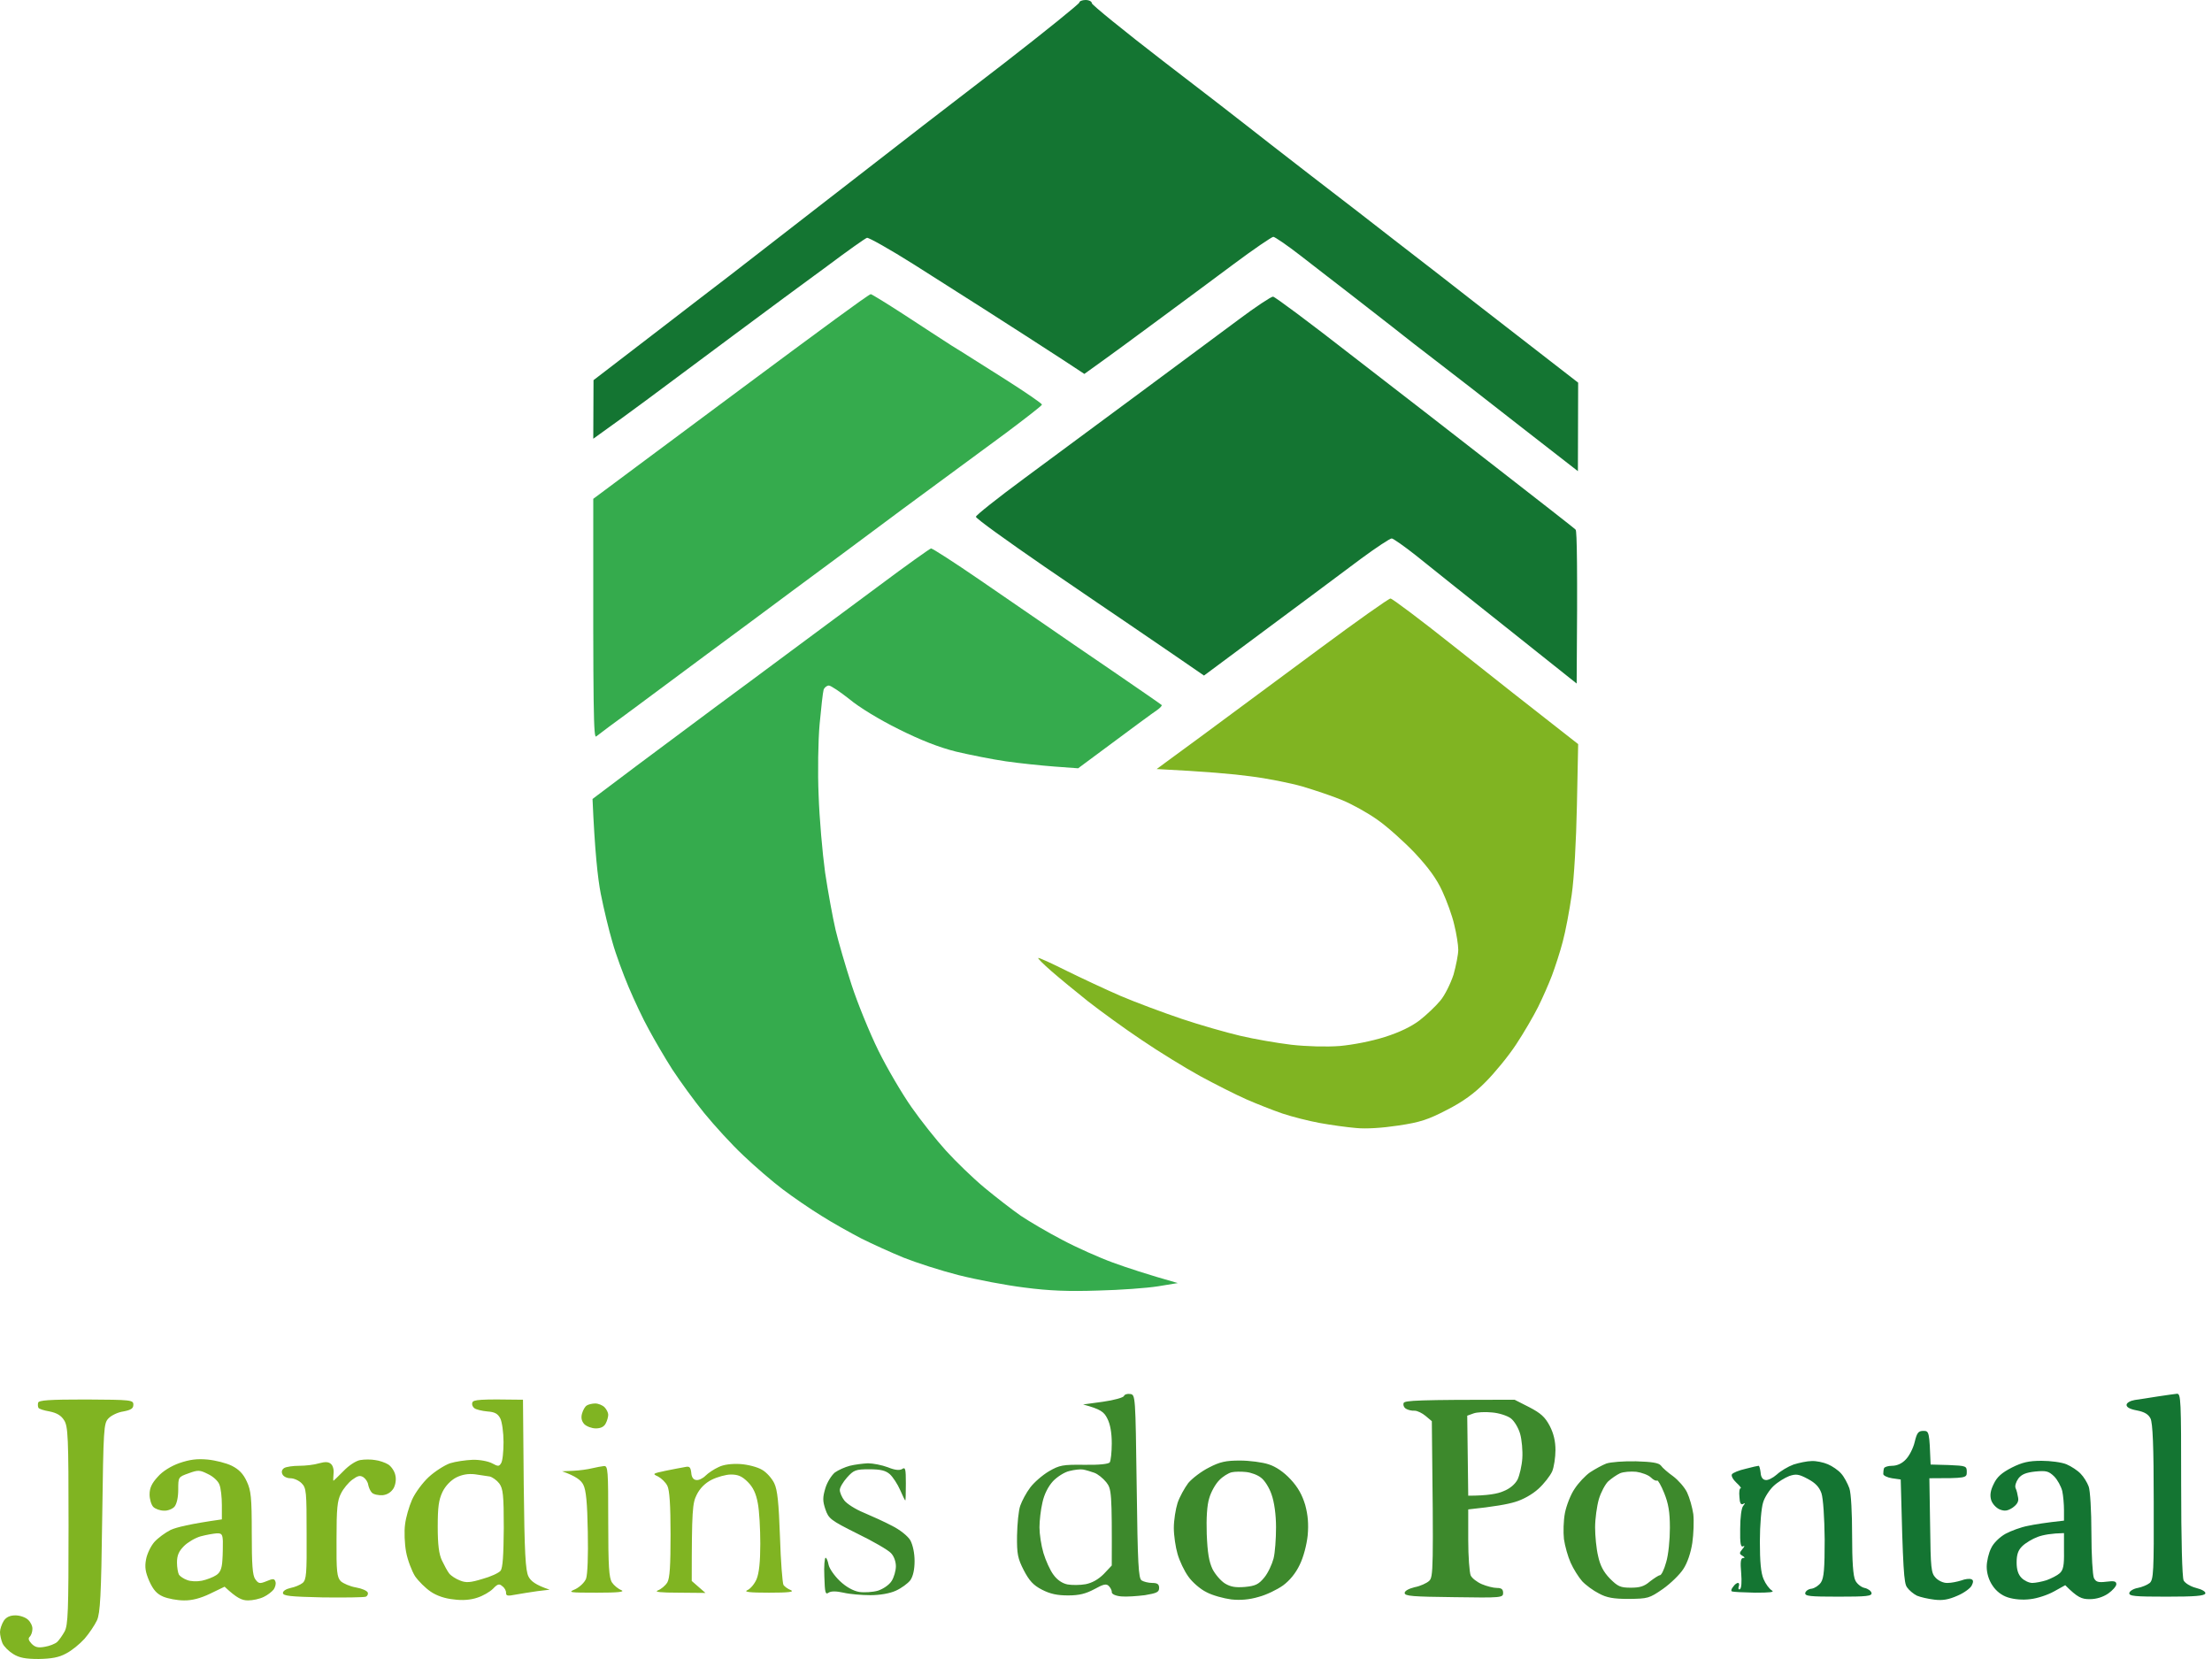
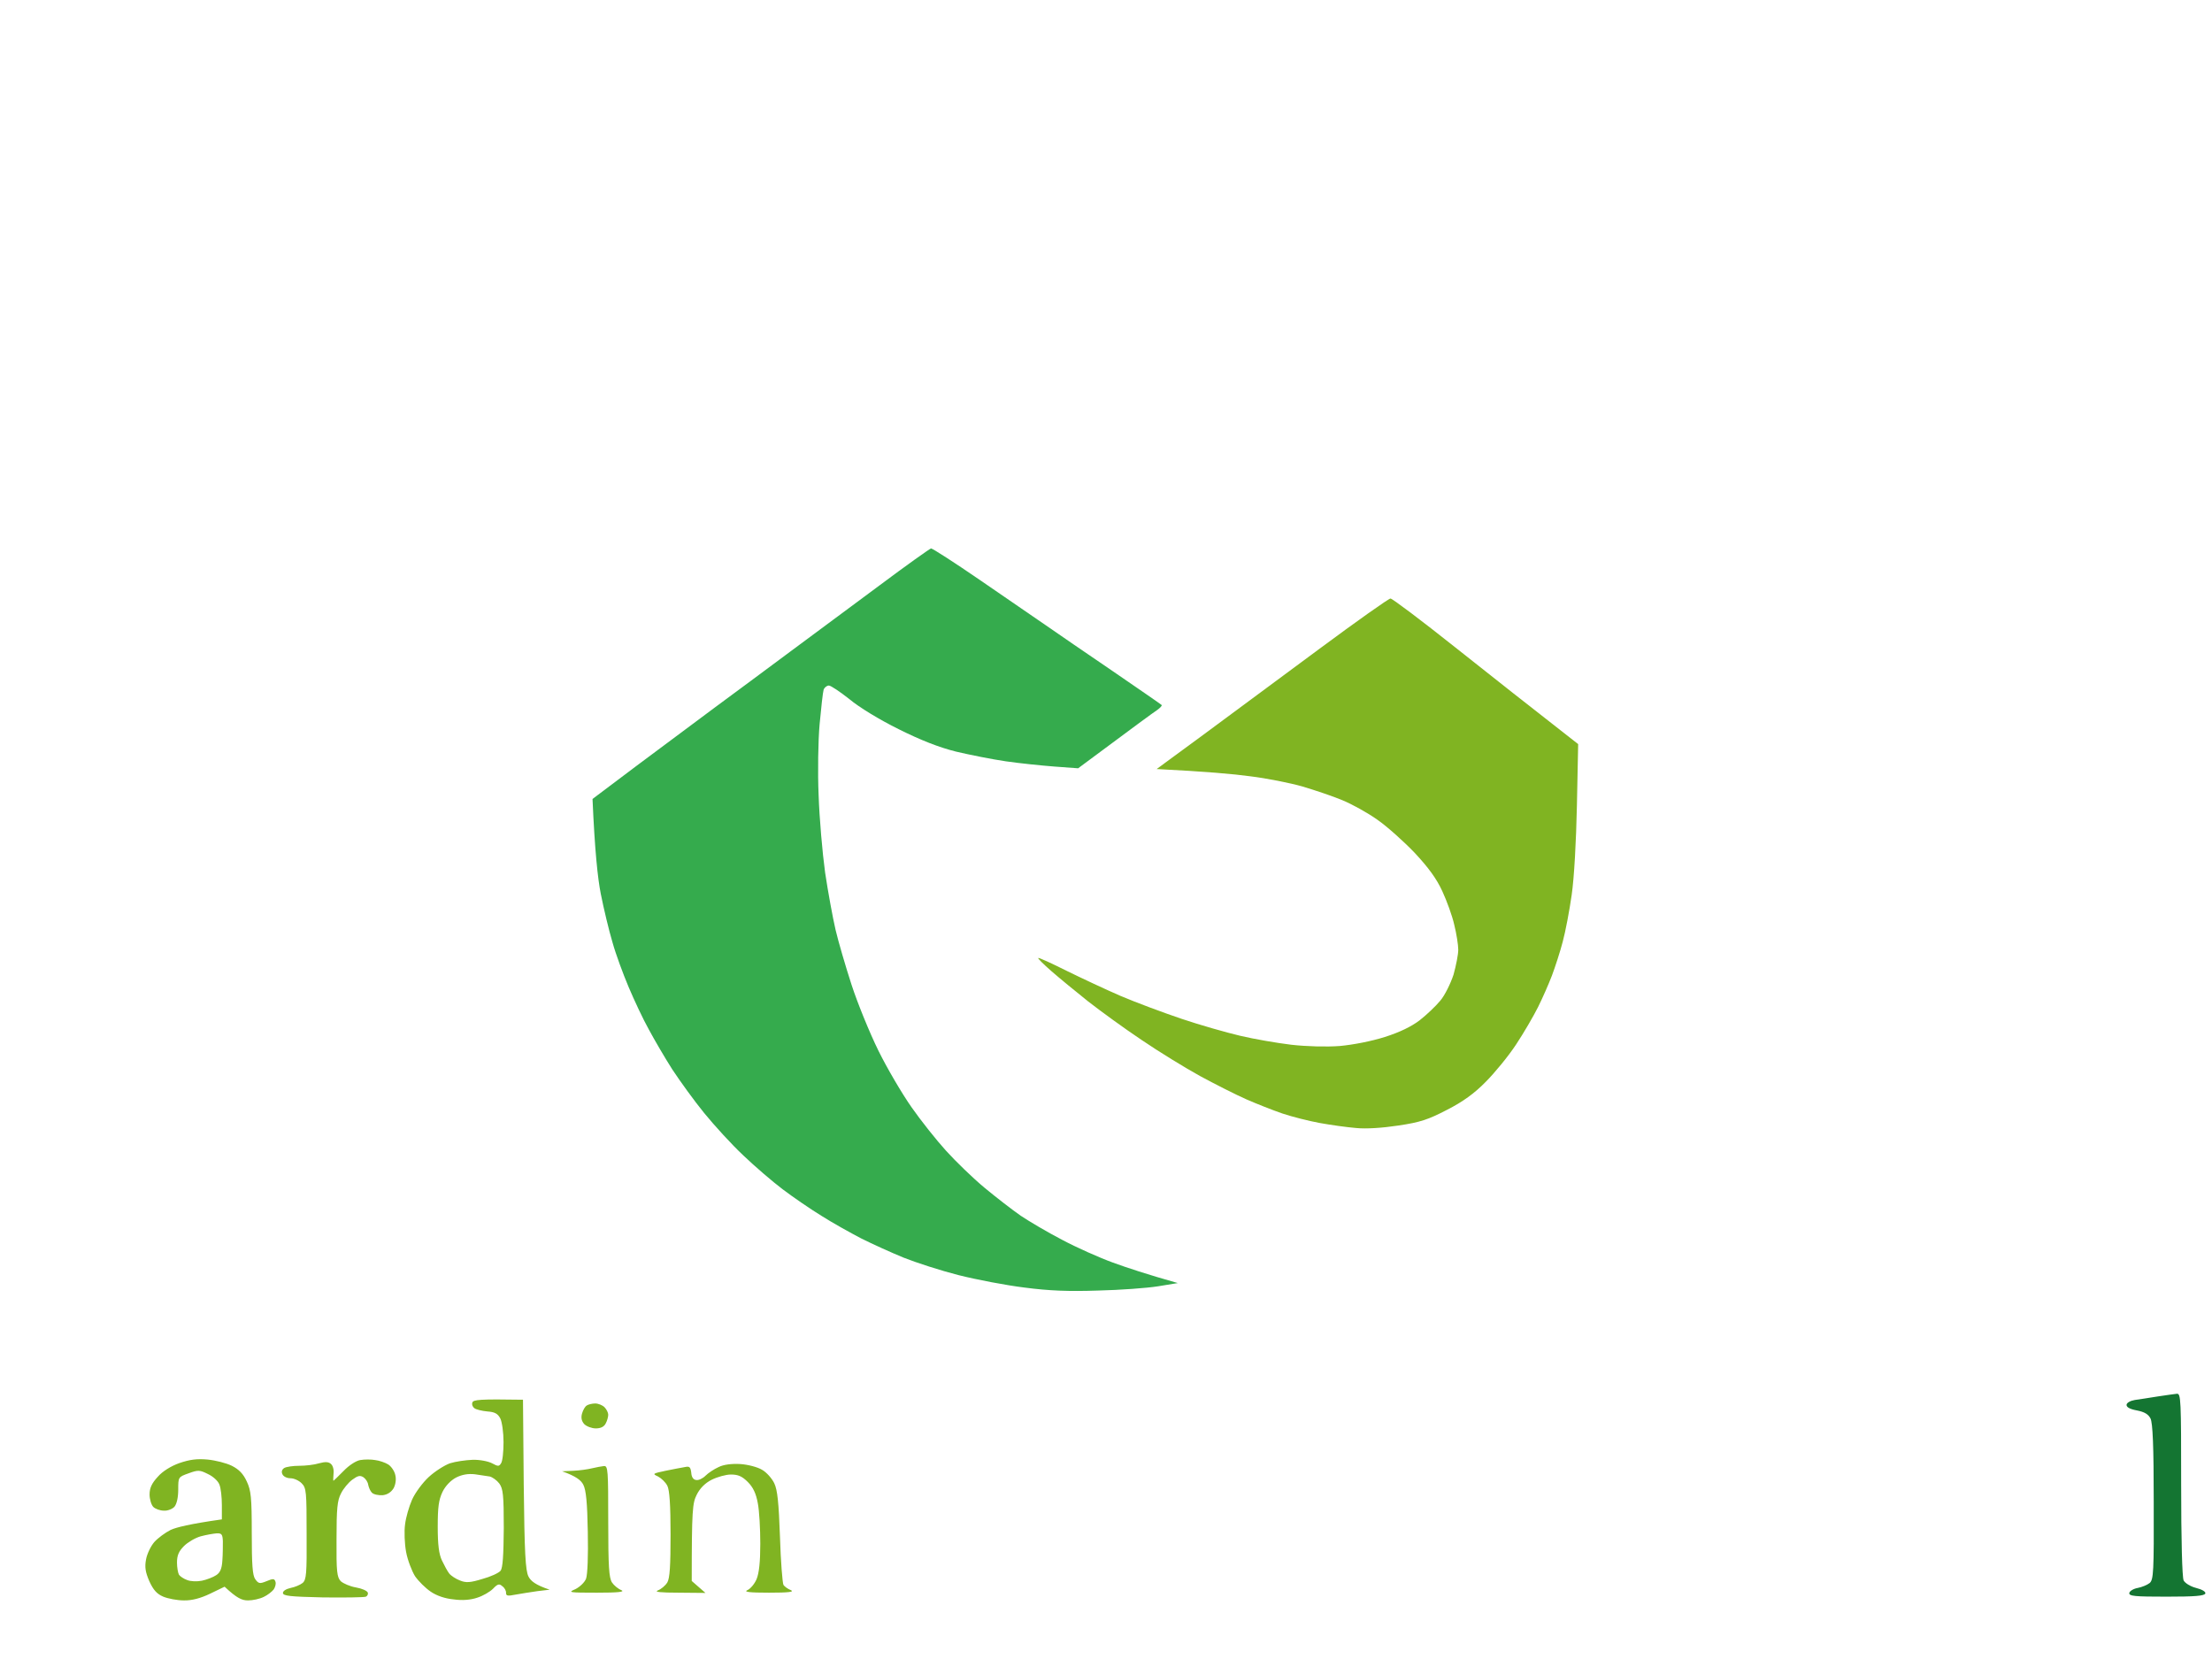
<svg xmlns="http://www.w3.org/2000/svg" width="160" height="120" viewBox="0 0 160 120" fill="none">
-   <path d="M72.646 4.562C75.621 2.254 78.073 0.27 78.073 0.18C78.073 0.09 78.271 0 78.524 0C78.776 0 78.975 0.108 78.975 0.234C78.975 0.343 81.3 2.236 84.131 4.418C86.98 6.6 89.703 8.709 90.226 9.124C90.731 9.521 92.804 11.143 94.841 12.712C96.879 14.281 99.602 16.373 100.882 17.382C102.162 18.374 103.64 19.51 104.145 19.907C104.668 20.322 107.12 22.233 114.152 27.678L114.134 34.08L109.915 30.798C107.589 28.977 104.903 26.885 103.929 26.146C102.955 25.406 101.495 24.27 100.683 23.621C99.854 22.972 98.43 21.872 97.51 21.151C96.591 20.448 95.04 19.24 94.084 18.5C93.111 17.743 92.209 17.13 92.101 17.13C91.975 17.148 90.694 18.013 89.27 19.077C87.846 20.141 85.357 21.98 83.771 23.152C82.166 24.343 80.327 25.695 78.434 27.047L76.955 26.073C76.126 25.532 74.9 24.739 74.196 24.288C73.493 23.838 72.123 22.954 71.131 22.323C70.139 21.692 67.886 20.267 66.137 19.149C64.37 18.032 62.819 17.166 62.711 17.202C62.585 17.238 61.286 18.158 59.844 19.24C58.383 20.303 55.336 22.557 53.082 24.234C50.81 25.929 48.016 28.003 46.88 28.85C45.744 29.698 44.374 30.689 42.913 31.735L42.931 27.498L47.276 24.162C49.656 22.323 52.108 20.448 52.721 19.979L52.722 19.979C53.282 19.538 56.428 17.101 59.861 14.441L60.511 13.938C64.189 11.071 69.653 6.852 72.646 4.562Z" fill="#147532" />
  <path d="M154.415 101.265C154.721 101.229 155.461 101.102 156.056 101.012C156.651 100.922 157.282 100.832 157.462 100.814C157.751 100.796 157.769 101.211 157.769 107.377C157.769 111.398 157.841 114.103 157.949 114.319C158.057 114.518 158.436 114.752 158.85 114.86C159.283 114.969 159.554 115.131 159.518 115.257C159.463 115.437 158.76 115.491 156.705 115.491C154.415 115.491 153.982 115.455 154.018 115.221C154.054 115.077 154.325 114.914 154.631 114.86C154.92 114.806 155.316 114.644 155.497 114.5C155.767 114.247 155.803 113.724 155.785 108.64C155.785 104.582 155.713 102.924 155.551 102.599C155.389 102.292 155.118 102.13 154.577 102.022C154.072 101.932 153.802 101.788 153.82 101.607C153.838 101.463 154.09 101.319 154.415 101.265Z" fill="#147532" />
-   <path d="M2.777 101.824C2.741 101.751 2.723 101.589 2.759 101.463C2.795 101.283 3.552 101.229 6.221 101.229C9.52 101.247 9.646 101.265 9.646 101.607C9.646 101.878 9.484 101.986 8.925 102.094C8.529 102.148 8.042 102.383 7.843 102.599C7.501 102.96 7.483 103.284 7.393 109.775C7.32 115.455 7.248 116.681 7.014 117.204C6.852 117.547 6.455 118.142 6.112 118.539C5.77 118.917 5.175 119.404 4.778 119.603C4.255 119.891 3.714 119.981 2.795 119.999C1.839 119.999 1.388 119.909 0.956 119.639C0.631 119.44 0.288 119.098 0.18 118.863C0.09 118.647 0 118.286 0 118.052C0 117.835 0.126 117.475 0.27 117.24C0.451 116.97 0.721 116.844 1.118 116.844C1.442 116.844 1.857 116.988 2.037 117.168C2.218 117.331 2.362 117.637 2.344 117.835C2.344 118.034 2.254 118.286 2.164 118.376C2.019 118.503 2.055 118.647 2.29 118.899C2.542 119.152 2.759 119.206 3.246 119.116C3.588 119.062 3.985 118.899 4.129 118.773C4.255 118.665 4.508 118.304 4.67 118.016C4.922 117.547 4.958 116.591 4.958 110.352C4.958 103.861 4.922 103.176 4.634 102.725C4.418 102.383 4.111 102.202 3.588 102.094C3.173 102.022 2.813 101.914 2.777 101.824Z" fill="#80B422" />
-   <path fill-rule="evenodd" clip-rule="evenodd" d="M92.082 21.457C92.209 21.457 94.751 23.35 97.708 25.658C100.683 27.948 105.515 31.699 108.454 33.989C111.393 36.279 113.882 38.208 113.972 38.316C114.062 38.425 114.116 40.967 114.044 49.442L108.995 45.421C106.218 43.221 103.261 40.859 102.414 40.174C101.567 39.507 100.773 38.947 100.665 38.947C100.539 38.947 99.529 39.615 98.429 40.426C97.329 41.256 94.318 43.492 87.088 48.865L85.069 47.476C83.951 46.719 82.472 45.709 81.769 45.222C81.066 44.754 78.271 42.842 75.548 40.985C72.826 39.11 70.59 37.505 70.59 37.379C70.59 37.271 72.159 36.026 74.088 34.602C76.017 33.178 79.785 30.383 82.472 28.399C85.159 26.398 88.368 24.035 89.594 23.116C90.82 22.196 91.938 21.457 92.082 21.457ZM139.125 103.5C139.539 103.5 139.557 103.554 139.647 105.934L140.964 105.97C142.226 106.025 142.262 106.043 142.262 106.475C142.262 106.908 142.226 106.926 139.557 106.926L139.611 110.334C139.647 113.454 139.683 113.778 140.008 114.121C140.206 114.337 140.585 114.517 140.873 114.499C141.144 114.499 141.577 114.409 141.865 114.319C142.136 114.211 142.46 114.175 142.586 114.229C142.749 114.283 142.749 114.427 142.622 114.68C142.532 114.878 142.064 115.221 141.595 115.419C140.946 115.707 140.513 115.78 139.918 115.707C139.467 115.653 138.908 115.527 138.656 115.419C138.403 115.293 138.079 115.022 137.934 114.806C137.718 114.499 137.646 113.58 137.484 107.016L136.853 106.926C136.51 106.872 136.222 106.728 136.222 106.62C136.222 106.493 136.24 106.295 136.276 106.205C136.294 106.115 136.564 106.025 136.853 106.025C137.213 106.025 137.574 105.862 137.844 105.574C138.097 105.321 138.385 104.762 138.493 104.312C138.656 103.626 138.764 103.5 139.125 103.5ZM131.047 105.682C131.353 105.664 131.894 105.772 132.219 105.916C132.525 106.043 132.976 106.349 133.174 106.584C133.391 106.818 133.643 107.305 133.769 107.647C133.896 108.008 133.968 109.451 133.968 111.073C133.968 112.931 134.04 114.013 134.202 114.319C134.31 114.553 134.617 114.806 134.869 114.86C135.122 114.914 135.338 115.076 135.374 115.221C135.41 115.455 135.014 115.491 132.976 115.491C130.903 115.491 130.542 115.455 130.578 115.221C130.614 115.076 130.812 114.932 131.047 114.914C131.263 114.878 131.57 114.68 131.714 114.463C131.93 114.139 131.984 113.472 131.984 111.344C131.966 109.757 131.876 108.387 131.75 108.008C131.588 107.557 131.317 107.269 130.776 106.98C130.109 106.62 129.911 106.602 129.424 106.764C129.099 106.89 128.595 107.197 128.288 107.485C128 107.756 127.639 108.297 127.531 108.675C127.405 109.054 127.296 110.298 127.296 111.488C127.296 112.967 127.368 113.778 127.567 114.229C127.711 114.571 127.982 114.932 128.162 115.04C128.378 115.167 128.036 115.203 126.936 115.203C126.088 115.185 125.349 115.148 125.277 115.112C125.187 115.076 125.241 114.914 125.367 114.77C125.475 114.608 125.638 114.481 125.728 114.499C125.8 114.499 125.818 114.626 125.764 114.77C125.71 114.914 125.764 115.004 125.854 114.95C125.962 114.896 125.998 114.409 125.944 113.778C125.872 112.985 125.908 112.696 126.088 112.696C126.233 112.696 126.215 112.642 126.034 112.534C125.8 112.39 125.8 112.336 126.034 112.047C126.196 111.867 126.215 111.777 126.088 111.849C125.908 111.939 125.854 111.65 125.872 110.587C125.872 109.775 125.962 109.072 126.088 108.928C126.251 108.711 126.251 108.693 126.088 108.783C125.926 108.874 125.836 108.729 125.818 108.279C125.782 107.936 125.818 107.647 125.908 107.647C125.98 107.647 125.836 107.467 125.601 107.251C125.349 107.016 125.205 106.746 125.277 106.638C125.349 106.529 125.782 106.349 126.269 106.241C126.737 106.115 127.152 106.025 127.206 106.025C127.26 106.025 127.314 106.241 127.35 106.511C127.368 106.836 127.495 107.034 127.711 107.052C127.873 107.088 128.234 106.908 128.522 106.656C128.793 106.403 129.334 106.079 129.731 105.934C130.127 105.808 130.722 105.682 131.047 105.682ZM147.671 105.664C148.32 105.664 149.132 105.772 149.474 105.916C149.817 106.061 150.286 106.367 150.502 106.602C150.718 106.818 150.971 107.233 151.079 107.521C151.187 107.792 151.277 109.288 151.277 110.893C151.277 112.48 151.367 113.94 151.457 114.139C151.602 114.427 151.764 114.481 152.359 114.409C152.918 114.337 153.08 114.373 153.08 114.59C153.08 114.734 152.81 115.04 152.503 115.257C152.107 115.527 151.638 115.671 151.151 115.671C150.574 115.671 150.285 115.563 149.384 114.662L148.573 115.112C148.122 115.365 147.365 115.617 146.86 115.671C146.301 115.744 145.688 115.689 145.237 115.545C144.786 115.401 144.389 115.094 144.119 114.68C143.849 114.283 143.704 113.778 143.704 113.327C143.704 112.931 143.849 112.318 144.029 111.975C144.191 111.614 144.642 111.182 145.057 110.947C145.453 110.731 146.193 110.46 146.679 110.37C147.184 110.262 147.96 110.136 149.294 109.991V109.234C149.294 108.801 149.24 108.188 149.168 107.846C149.077 107.503 148.825 107.034 148.573 106.782C148.176 106.403 147.996 106.367 147.22 106.439C146.553 106.511 146.229 106.638 145.994 106.944C145.814 107.197 145.724 107.503 145.796 107.647C145.868 107.792 145.94 108.098 145.976 108.333C146.03 108.603 145.904 108.819 145.579 109.054C145.219 109.288 145.003 109.324 144.642 109.18C144.389 109.072 144.119 108.783 144.029 108.513C143.921 108.152 143.975 107.81 144.209 107.341C144.444 106.836 144.786 106.529 145.525 106.151C146.283 105.772 146.751 105.664 147.671 105.664ZM146.265 111.849C145.976 112.137 145.868 112.444 145.868 113.021C145.868 113.526 145.976 113.886 146.229 114.139C146.427 114.337 146.77 114.499 147.004 114.499C147.22 114.499 147.689 114.409 148.032 114.301C148.374 114.175 148.807 113.958 148.987 113.796C149.24 113.562 149.312 113.237 149.294 112.209V110.893C148.392 110.911 147.797 111.019 147.401 111.164C147.004 111.308 146.499 111.614 146.265 111.849Z" fill="#147532" />
  <path fill-rule="evenodd" clip-rule="evenodd" d="M100.576 43.293C100.684 43.275 102.793 44.862 105.264 46.827C107.716 48.775 110.709 51.137 114.153 53.824L114.063 58.241C114.008 60.874 113.864 63.488 113.684 64.733C113.522 65.868 113.233 67.401 113.035 68.122C112.854 68.826 112.494 69.926 112.259 70.557C112.025 71.17 111.574 72.198 111.25 72.847C110.925 73.496 110.222 74.704 109.663 75.551C109.104 76.399 108.112 77.607 107.463 78.256C106.652 79.086 105.804 79.699 104.669 80.276C103.316 80.979 102.739 81.177 101.153 81.412C99.963 81.592 98.827 81.664 98.087 81.592C97.438 81.538 96.266 81.376 95.473 81.231C94.68 81.087 93.472 80.781 92.768 80.546C92.083 80.312 90.893 79.843 90.154 79.518C89.415 79.194 87.918 78.436 86.818 77.841C85.736 77.246 83.825 76.074 82.581 75.227C81.337 74.397 79.606 73.135 78.704 72.432C77.821 71.729 76.613 70.737 76.036 70.232C75.477 69.745 75.044 69.312 75.098 69.294C75.152 69.258 76.054 69.673 77.136 70.214C78.2 70.737 79.966 71.566 81.048 72.035C82.148 72.504 84.132 73.243 85.466 73.694C86.8 74.145 88.711 74.686 89.703 74.92C90.695 75.155 92.353 75.443 93.399 75.569C94.535 75.696 95.942 75.732 96.915 75.66C97.889 75.569 99.187 75.317 100.161 75.01C101.243 74.668 102.09 74.253 102.685 73.802C103.19 73.406 103.857 72.775 104.182 72.378C104.506 71.999 104.921 71.152 105.137 70.503C105.318 69.853 105.48 69.042 105.48 68.699C105.48 68.357 105.354 67.545 105.191 66.896C105.047 66.247 104.65 65.165 104.326 64.462C103.911 63.56 103.334 62.767 102.325 61.685C101.531 60.856 100.323 59.774 99.62 59.287C98.935 58.8 97.799 58.169 97.096 57.881C96.41 57.592 95.112 57.159 94.211 56.889C93.327 56.636 91.614 56.294 90.424 56.15C89.234 55.987 87.233 55.807 83.663 55.627L87.052 53.138C88.91 51.768 92.66 48.991 95.383 46.971C98.105 44.952 100.449 43.293 100.576 43.293ZM37.829 101.246L37.883 107.377C37.937 112.372 38.009 113.598 38.225 114.031C38.388 114.355 38.73 114.644 39.758 114.986L38.856 115.094C38.37 115.167 37.648 115.275 37.27 115.347C36.729 115.455 36.603 115.437 36.603 115.221C36.621 115.076 36.495 114.842 36.332 114.734C36.116 114.535 35.99 114.571 35.665 114.914C35.431 115.148 34.926 115.437 34.529 115.563C34.06 115.725 33.447 115.78 32.816 115.689C32.203 115.635 31.572 115.419 31.157 115.13C30.779 114.878 30.274 114.373 30.021 114.012C29.787 113.634 29.48 112.84 29.372 112.245C29.264 111.65 29.228 110.767 29.3 110.262C29.354 109.775 29.589 108.964 29.805 108.477C30.021 107.99 30.562 107.251 31.013 106.836C31.464 106.421 32.149 105.988 32.546 105.844C32.942 105.718 33.682 105.61 34.187 105.592C34.691 105.574 35.322 105.7 35.593 105.844C36.026 106.079 36.098 106.079 36.242 105.844C36.35 105.7 36.422 105.015 36.422 104.312C36.422 103.626 36.314 102.851 36.188 102.599C36.008 102.256 35.791 102.13 35.25 102.094C34.854 102.058 34.421 101.949 34.313 101.859C34.187 101.769 34.114 101.589 34.169 101.445C34.241 101.246 34.655 101.192 37.829 101.246ZM32.005 107.918C31.734 108.495 31.662 109 31.662 110.442C31.662 111.741 31.752 112.426 31.969 112.877C32.131 113.219 32.365 113.652 32.492 113.814C32.618 113.976 32.978 114.211 33.267 114.319C33.7 114.499 34.006 114.481 34.89 114.211C35.485 114.049 36.08 113.778 36.206 113.616C36.368 113.417 36.422 112.516 36.44 110.532C36.44 108.116 36.386 107.683 36.116 107.305C35.935 107.07 35.629 106.854 35.431 106.8C35.232 106.764 34.745 106.692 34.349 106.638C33.862 106.584 33.429 106.656 32.996 106.872C32.618 107.07 32.221 107.467 32.005 107.918ZM43.058 101.517C43.274 101.517 43.581 101.643 43.725 101.787C43.869 101.931 43.995 102.184 43.995 102.328C43.995 102.472 43.923 102.761 43.815 102.959C43.695 103.2 43.454 103.32 43.094 103.32C42.805 103.32 42.427 103.176 42.264 103.013C42.066 102.797 42.012 102.544 42.102 102.238C42.174 101.986 42.318 101.733 42.445 101.661C42.553 101.589 42.823 101.517 43.058 101.517ZM15.02 105.574C15.579 105.628 16.372 105.826 16.769 106.025C17.274 106.277 17.598 106.602 17.851 107.161C18.157 107.81 18.211 108.315 18.211 110.893C18.211 113.183 18.265 113.958 18.464 114.229C18.698 114.553 18.788 114.571 19.275 114.373C19.744 114.175 19.852 114.175 19.924 114.409C19.978 114.553 19.906 114.806 19.798 114.968C19.672 115.13 19.347 115.383 19.077 115.509C18.788 115.653 18.284 115.762 17.941 115.762C17.508 115.762 17.148 115.617 16.246 114.77L15.2 115.275C14.503 115.611 13.872 115.774 13.307 115.762C12.82 115.762 12.153 115.635 11.81 115.491C11.342 115.293 11.089 115.004 10.801 114.373C10.512 113.706 10.458 113.345 10.566 112.786C10.639 112.39 10.909 111.831 11.161 111.542C11.414 111.254 11.955 110.857 12.351 110.659C12.748 110.478 13.74 110.226 16.048 109.901V108.874C16.048 108.297 15.976 107.629 15.867 107.377C15.777 107.124 15.399 106.782 15.038 106.62C14.461 106.331 14.335 106.313 13.65 106.566C12.892 106.836 12.892 106.836 12.892 107.756C12.892 108.315 12.784 108.783 12.622 108.982C12.478 109.144 12.135 109.288 11.864 109.27C11.576 109.27 11.233 109.144 11.089 109C10.945 108.856 10.819 108.441 10.819 108.098C10.819 107.629 10.981 107.287 11.414 106.818C11.756 106.421 12.369 106.043 12.982 105.826C13.722 105.574 14.245 105.502 15.02 105.574ZM13.307 111.831C12.928 112.209 12.802 112.516 12.802 113.021C12.802 113.381 12.874 113.778 12.946 113.904C13.018 114.012 13.271 114.193 13.523 114.283C13.776 114.391 14.245 114.409 14.605 114.337C14.948 114.265 15.417 114.085 15.633 113.94C15.921 113.76 16.048 113.472 16.084 112.877C16.12 112.426 16.12 111.795 16.12 111.488C16.102 110.983 16.03 110.893 15.669 110.911C15.435 110.929 14.912 111.019 14.515 111.127C14.118 111.236 13.578 111.56 13.307 111.831ZM27.137 105.61C27.443 105.646 27.858 105.79 28.092 105.934C28.308 106.079 28.543 106.421 28.597 106.71C28.669 106.998 28.615 107.377 28.471 107.647C28.291 107.936 28.02 108.116 27.677 108.152C27.371 108.17 27.028 108.098 26.902 107.972C26.776 107.846 26.668 107.575 26.632 107.395C26.614 107.215 26.451 106.962 26.289 106.854C26.037 106.692 25.874 106.746 25.478 107.034C25.207 107.233 24.829 107.683 24.666 108.026C24.396 108.531 24.342 109.126 24.342 111.344C24.324 113.706 24.378 114.085 24.648 114.373C24.829 114.535 25.315 114.752 25.748 114.824C26.163 114.896 26.541 115.058 26.596 115.185C26.65 115.293 26.578 115.437 26.469 115.491C26.343 115.545 24.937 115.563 23.35 115.545C20.97 115.491 20.465 115.437 20.465 115.221C20.465 115.076 20.7 114.932 21.024 114.86C21.313 114.806 21.709 114.644 21.89 114.499C22.16 114.265 22.196 113.85 22.178 110.947C22.178 107.9 22.16 107.629 21.817 107.287C21.619 107.088 21.259 106.926 21.006 106.926C20.754 106.926 20.501 106.8 20.429 106.638C20.339 106.457 20.393 106.295 20.555 106.187C20.7 106.097 21.186 106.025 21.637 106.025C22.088 106.025 22.737 105.952 23.08 105.844C23.53 105.718 23.783 105.736 23.945 105.898C24.089 106.025 24.162 106.331 24.125 106.602C24.107 106.872 24.089 107.106 24.125 107.106C24.143 107.106 24.468 106.782 24.847 106.403C25.243 105.988 25.748 105.664 26.055 105.61C26.361 105.556 26.848 105.556 27.137 105.61ZM53.551 105.898C54.092 105.934 54.796 106.115 55.12 106.313C55.445 106.493 55.841 106.944 56.004 107.287C56.238 107.774 56.328 108.693 56.418 111.164C56.472 112.949 56.599 114.517 56.671 114.644C56.743 114.752 56.977 114.932 57.212 115.022C57.482 115.148 57.031 115.203 55.625 115.203C54.219 115.203 53.768 115.148 54.056 115.022C54.273 114.932 54.579 114.571 54.724 114.229C54.904 113.796 54.994 112.985 54.994 111.668C54.994 110.587 54.922 109.27 54.814 108.729C54.687 108.026 54.471 107.575 54.092 107.197C53.678 106.782 53.389 106.656 52.866 106.656C52.506 106.656 51.875 106.836 51.478 107.034C51.009 107.269 50.63 107.647 50.396 108.116C50.09 108.729 50.035 109.18 50.035 114.355L51.027 115.221L49.098 115.203C47.782 115.203 47.295 115.148 47.583 115.04C47.818 114.95 48.124 114.698 48.269 114.463C48.449 114.157 48.503 113.255 48.503 110.983C48.503 108.874 48.431 107.774 48.269 107.467C48.142 107.215 47.836 106.926 47.601 106.8C47.169 106.602 47.205 106.584 48.142 106.385C48.683 106.277 49.314 106.151 49.549 106.115C49.873 106.043 49.945 106.115 49.999 106.511C50.017 106.836 50.144 107.034 50.36 107.052C50.522 107.088 50.829 106.944 51.027 106.746C51.225 106.547 51.658 106.259 51.983 106.115C52.343 105.934 52.92 105.862 53.551 105.898ZM43.689 106.043C43.977 106.025 43.995 106.331 43.995 110.046C43.995 113.309 44.049 114.121 44.266 114.463C44.41 114.68 44.717 114.932 44.951 115.022C45.221 115.148 44.698 115.203 43.184 115.203C41.146 115.203 41.056 115.185 41.615 114.95C41.94 114.788 42.282 114.463 42.391 114.193C42.499 113.886 42.553 112.552 42.517 110.803C42.481 108.693 42.391 107.774 42.192 107.395C42.03 107.07 41.669 106.782 40.66 106.421L41.471 106.385C41.922 106.367 42.535 106.277 42.823 106.205C43.13 106.133 43.508 106.061 43.689 106.043Z" fill="#80B422" />
-   <path fill-rule="evenodd" clip-rule="evenodd" d="M81.751 100.832C82.13 100.886 82.13 100.94 82.22 107.521C82.292 113.147 82.346 114.175 82.581 114.319C82.725 114.409 83.067 114.499 83.356 114.499C83.716 114.499 83.843 114.59 83.843 114.86C83.843 115.167 83.662 115.239 82.815 115.383C82.238 115.455 81.463 115.509 81.102 115.473C80.705 115.437 80.417 115.311 80.417 115.167C80.435 115.058 80.327 114.842 80.2 114.716C80.02 114.536 79.804 114.59 79.155 114.95C78.542 115.275 78.073 115.401 77.261 115.401C76.468 115.401 75.963 115.293 75.368 114.986C74.737 114.662 74.449 114.337 74.052 113.58C73.619 112.732 73.547 112.408 73.565 111.074C73.583 110.226 73.673 109.252 73.799 108.91C73.926 108.549 74.232 107.972 74.521 107.593C74.791 107.233 75.386 106.71 75.873 106.421C76.648 105.971 76.883 105.935 78.433 105.953C79.497 105.971 80.2 105.898 80.273 105.772C80.345 105.664 80.417 105.051 80.417 104.402C80.417 103.645 80.309 103.013 80.092 102.599C79.858 102.13 79.623 101.932 78.343 101.589L79.786 101.391C80.579 101.282 81.264 101.084 81.3 100.976C81.336 100.868 81.535 100.796 81.751 100.832ZM76.162 107.143C75.819 107.521 75.531 108.08 75.404 108.675C75.278 109.198 75.188 110.01 75.188 110.478C75.188 110.965 75.314 111.795 75.476 112.336C75.639 112.877 75.963 113.598 76.198 113.904C76.468 114.283 76.847 114.536 77.225 114.608C77.532 114.662 78.127 114.662 78.524 114.59C78.992 114.499 79.443 114.247 79.84 113.85L80.417 113.237C80.435 107.9 80.399 107.702 80.02 107.215C79.786 106.926 79.407 106.62 79.155 106.53C78.902 106.439 78.542 106.331 78.343 106.295C78.145 106.259 77.694 106.313 77.352 106.403C77.009 106.475 76.468 106.818 76.162 107.143ZM109.554 101.246L110.618 101.787C111.448 102.22 111.754 102.491 112.097 103.14C112.385 103.699 112.511 104.258 112.511 104.889C112.511 105.412 112.403 106.115 112.277 106.421C112.133 106.746 111.682 107.323 111.285 107.684C110.835 108.098 110.149 108.477 109.59 108.639C109.068 108.802 108.094 108.982 106.201 109.18V111.38C106.201 112.606 106.291 113.76 106.381 113.959C106.471 114.157 106.85 114.445 107.192 114.59C107.535 114.734 108.022 114.86 108.274 114.86C108.599 114.86 108.725 114.95 108.725 115.221C108.725 115.563 108.617 115.581 105.173 115.527C102.18 115.491 101.603 115.455 101.603 115.221C101.603 115.076 101.891 114.914 102.324 114.806C102.721 114.734 103.19 114.518 103.37 114.355C103.676 114.067 103.694 113.67 103.568 102.797L103.117 102.418C102.883 102.22 102.522 102.04 102.324 102.04C102.126 102.058 101.837 101.986 101.693 101.896C101.549 101.805 101.477 101.625 101.531 101.481C101.621 101.3 102.468 101.246 109.554 101.246ZM106.129 102.4L106.201 108.188C107.607 108.188 108.346 108.044 108.743 107.864C109.212 107.684 109.59 107.359 109.771 107.016C109.915 106.71 110.077 106.025 110.113 105.484C110.149 104.943 110.077 104.131 109.951 103.699C109.825 103.266 109.518 102.761 109.266 102.581C109.013 102.4 108.418 102.202 107.914 102.166C107.427 102.112 106.814 102.148 106.579 102.238L106.129 102.4ZM89.685 105.646C90.388 105.646 91.325 105.772 91.758 105.917C92.281 106.079 92.858 106.475 93.345 106.998C93.886 107.575 94.192 108.134 94.409 108.856C94.607 109.595 94.661 110.226 94.589 111.055C94.517 111.741 94.282 112.642 94.012 113.183C93.724 113.796 93.291 114.319 92.804 114.68C92.371 114.986 91.596 115.365 91.037 115.509C90.37 115.708 89.721 115.762 89.053 115.69C88.513 115.617 87.701 115.401 87.269 115.167C86.818 114.95 86.223 114.427 85.952 114.031C85.664 113.634 85.321 112.913 85.177 112.408C85.033 111.921 84.906 111.074 84.906 110.515C84.906 109.974 85.033 109.162 85.177 108.711C85.321 108.279 85.682 107.63 85.952 107.269C86.241 106.926 86.908 106.421 87.449 106.151C88.242 105.736 88.675 105.646 89.685 105.646ZM88.188 107.071C87.918 107.341 87.593 107.918 87.467 108.369C87.305 108.874 87.25 109.811 87.287 110.965C87.341 112.318 87.449 112.949 87.701 113.49C87.9 113.886 88.314 114.355 88.603 114.536C89.017 114.788 89.378 114.842 90.045 114.788C90.802 114.716 91.037 114.608 91.452 114.103C91.722 113.778 92.01 113.147 92.119 112.732C92.227 112.318 92.299 111.29 92.299 110.478C92.299 109.559 92.173 108.657 91.975 108.098C91.812 107.611 91.47 107.071 91.217 106.89C90.983 106.692 90.496 106.512 90.135 106.475C89.793 106.439 89.324 106.439 89.09 106.494C88.855 106.548 88.441 106.8 88.188 107.071ZM118.335 105.7C119.489 105.736 119.976 105.808 120.138 106.007C120.247 106.169 120.643 106.512 121.022 106.782C121.383 107.052 121.851 107.575 122.032 107.954C122.212 108.333 122.41 109.036 122.482 109.523C122.536 110.028 122.5 110.965 122.41 111.596C122.302 112.318 122.05 113.057 121.761 113.49C121.509 113.886 120.842 114.536 120.283 114.932C119.291 115.617 119.201 115.635 117.812 115.654C116.695 115.654 116.208 115.563 115.649 115.257C115.252 115.058 114.711 114.662 114.441 114.373C114.188 114.085 113.81 113.49 113.611 113.039C113.413 112.606 113.197 111.831 113.124 111.326C113.07 110.839 113.088 109.992 113.197 109.433C113.305 108.892 113.611 108.098 113.9 107.684C114.17 107.269 114.675 106.728 115.018 106.494C115.378 106.259 115.901 105.971 116.19 105.862C116.496 105.754 117.452 105.682 118.335 105.7ZM116.316 107.161C116.1 107.377 115.793 107.954 115.649 108.441C115.505 108.946 115.378 109.865 115.378 110.478C115.378 111.092 115.468 112.029 115.595 112.552C115.739 113.219 115.973 113.688 116.442 114.175C117.019 114.752 117.199 114.842 117.957 114.842C118.606 114.842 118.93 114.752 119.345 114.391C119.652 114.157 119.976 113.941 120.066 113.941C120.174 113.941 120.373 113.526 120.517 113.003C120.679 112.48 120.788 111.38 120.788 110.515C120.788 109.361 120.679 108.747 120.373 107.99C120.156 107.449 119.922 107.052 119.868 107.089C119.796 107.143 119.597 107.052 119.417 106.872C119.237 106.692 118.75 106.512 118.353 106.457C117.957 106.421 117.434 106.457 117.181 106.566C116.947 106.674 116.55 106.944 116.316 107.161ZM62.783 105.844C63.143 105.844 63.792 105.971 64.225 106.133C64.748 106.349 65.073 106.367 65.253 106.259C65.487 106.097 65.523 106.241 65.523 107.305C65.523 107.99 65.505 108.531 65.487 108.531C65.451 108.531 65.289 108.188 65.109 107.774C64.928 107.359 64.586 106.836 64.37 106.638C64.063 106.367 63.702 106.277 62.873 106.277C61.899 106.277 61.755 106.331 61.268 106.872C60.98 107.197 60.745 107.593 60.745 107.774C60.745 107.954 60.89 108.297 61.07 108.531C61.268 108.784 61.899 109.18 62.476 109.415C63.071 109.667 63.991 110.082 64.532 110.37C65.109 110.659 65.668 111.11 65.848 111.416C66.028 111.759 66.154 112.336 66.154 112.913C66.154 113.526 66.046 114.013 65.848 114.301C65.668 114.536 65.199 114.878 64.802 115.058C64.37 115.257 63.648 115.383 62.963 115.383C62.332 115.383 61.467 115.311 61.016 115.203C60.475 115.083 60.114 115.083 59.934 115.203C59.7 115.365 59.663 115.203 59.627 114.031C59.591 113.291 59.645 112.678 59.718 112.678C59.79 112.678 59.88 112.913 59.934 113.183C59.988 113.454 60.349 113.977 60.745 114.355C61.196 114.788 61.719 115.076 62.152 115.149C62.512 115.203 63.125 115.167 63.504 115.058C63.883 114.932 64.315 114.644 64.496 114.355C64.658 114.103 64.802 113.616 64.802 113.291C64.802 112.949 64.658 112.552 64.442 112.336C64.243 112.119 63.161 111.488 62.008 110.929C60.06 109.956 59.934 109.847 59.7 109.162C59.501 108.567 59.501 108.315 59.7 107.648C59.826 107.215 60.15 106.71 60.385 106.512C60.637 106.331 61.124 106.115 61.467 106.025C61.827 105.935 62.404 105.862 62.783 105.844Z" fill="#3D892C" />
-   <path d="M53.668 28.078C56.113 26.263 59.167 23.994 60.475 23.044C61.774 22.089 62.892 21.295 62.982 21.277C63.054 21.277 64.136 21.945 65.416 22.774C66.678 23.603 68.21 24.595 68.824 24.992C69.455 25.37 71.168 26.47 72.664 27.408C74.143 28.346 75.351 29.175 75.369 29.265C75.369 29.337 74.179 30.257 72.736 31.339C71.294 32.403 67.94 34.873 65.29 36.821C62.657 38.786 59.033 41.473 57.248 42.789C55.485 44.107 52.773 46.11 51.177 47.289L51.117 47.333C49.531 48.505 47.133 50.29 45.798 51.282C44.464 52.255 43.256 53.157 43.13 53.265C42.931 53.427 42.895 51.859 42.913 36.081L46.033 33.755C47.728 32.493 51.154 29.951 53.624 28.111L53.668 28.078Z" fill="#35AB4D" />
  <path d="M57.158 47.134C58.798 45.926 61.719 43.745 63.649 42.32C65.578 40.877 67.255 39.688 67.345 39.669C67.453 39.669 69.022 40.679 70.861 41.941C72.7 43.204 74.846 44.682 75.639 45.223C76.433 45.782 78.632 47.279 80.507 48.559C82.401 49.857 83.969 50.939 84.023 50.993C84.078 51.029 83.915 51.21 83.681 51.372C83.428 51.534 82.058 52.544 77.983 55.573L76.27 55.447C75.333 55.375 73.746 55.212 72.754 55.068C71.763 54.924 70.14 54.599 69.148 54.365C67.922 54.059 66.588 53.536 65.001 52.742C63.649 52.075 62.134 51.156 61.449 50.578C60.764 50.038 60.097 49.587 59.953 49.587C59.808 49.587 59.628 49.731 59.574 49.893C59.52 50.074 59.394 51.191 59.285 52.382C59.177 53.572 59.141 55.88 59.213 57.521C59.267 59.161 59.484 61.668 59.682 63.11C59.898 64.553 60.241 66.41 60.439 67.258C60.638 68.105 61.16 69.89 61.593 71.225C62.026 72.559 62.91 74.723 63.541 76.003C64.172 77.283 65.254 79.122 65.939 80.096C66.606 81.052 67.724 82.458 68.427 83.233C69.13 84.009 70.374 85.217 71.222 85.92C72.069 86.623 73.241 87.525 73.836 87.94C74.431 88.336 75.765 89.13 76.811 89.671C77.857 90.23 79.516 90.969 80.507 91.329C81.499 91.69 82.96 92.177 85.195 92.808L83.753 93.043C82.96 93.169 81.012 93.313 79.426 93.349C77.298 93.421 75.892 93.367 74.107 93.133C72.772 92.97 70.609 92.556 69.328 92.231C68.048 91.906 66.263 91.329 65.362 90.969C64.478 90.608 63.09 89.977 62.297 89.581C61.503 89.166 60.205 88.445 59.412 87.94C58.618 87.453 57.356 86.587 56.617 86.028C55.877 85.469 54.597 84.369 53.768 83.576C52.92 82.783 51.658 81.394 50.937 80.511C50.216 79.627 49.188 78.203 48.629 77.355C48.088 76.508 47.331 75.209 46.934 74.47C46.52 73.731 45.87 72.342 45.474 71.405C45.077 70.467 44.536 69.007 44.302 68.159C44.049 67.312 43.671 65.743 43.454 64.643C43.238 63.543 43.022 61.56 42.859 57.791L45.997 55.429C47.728 54.131 50.27 52.237 51.658 51.21C53.047 50.182 55.517 48.361 57.158 47.134Z" fill="#35AB4D" />
</svg>